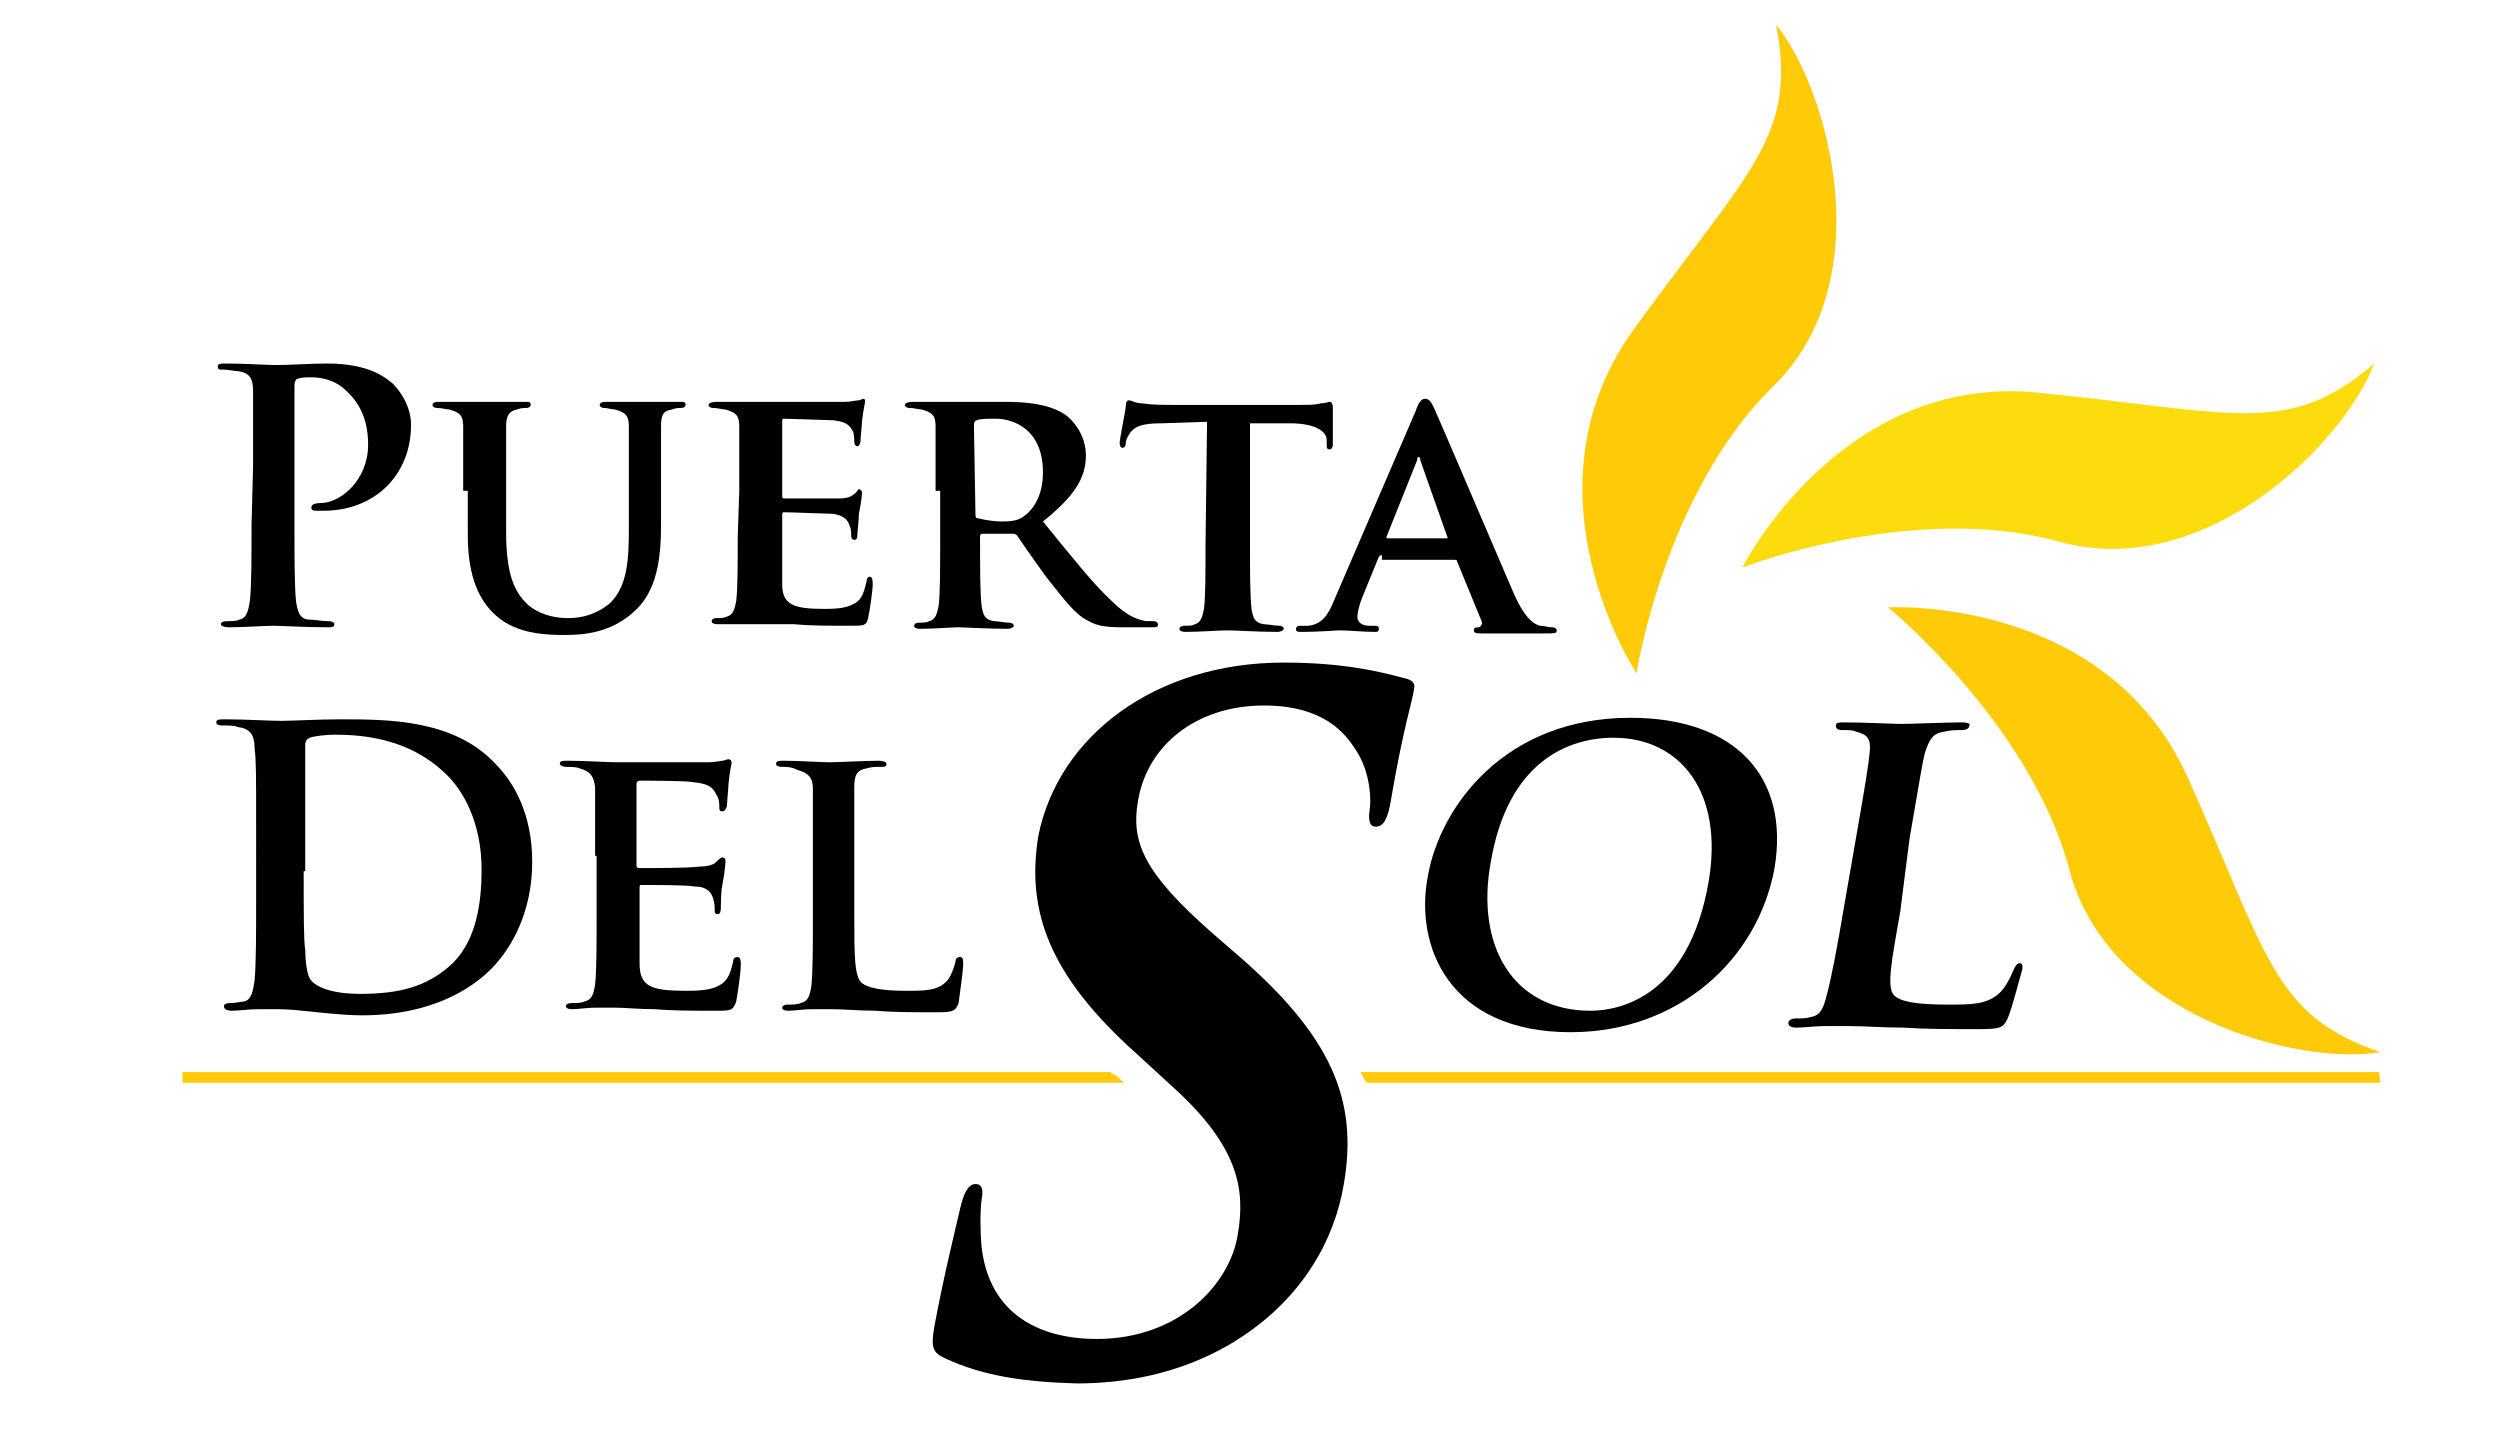
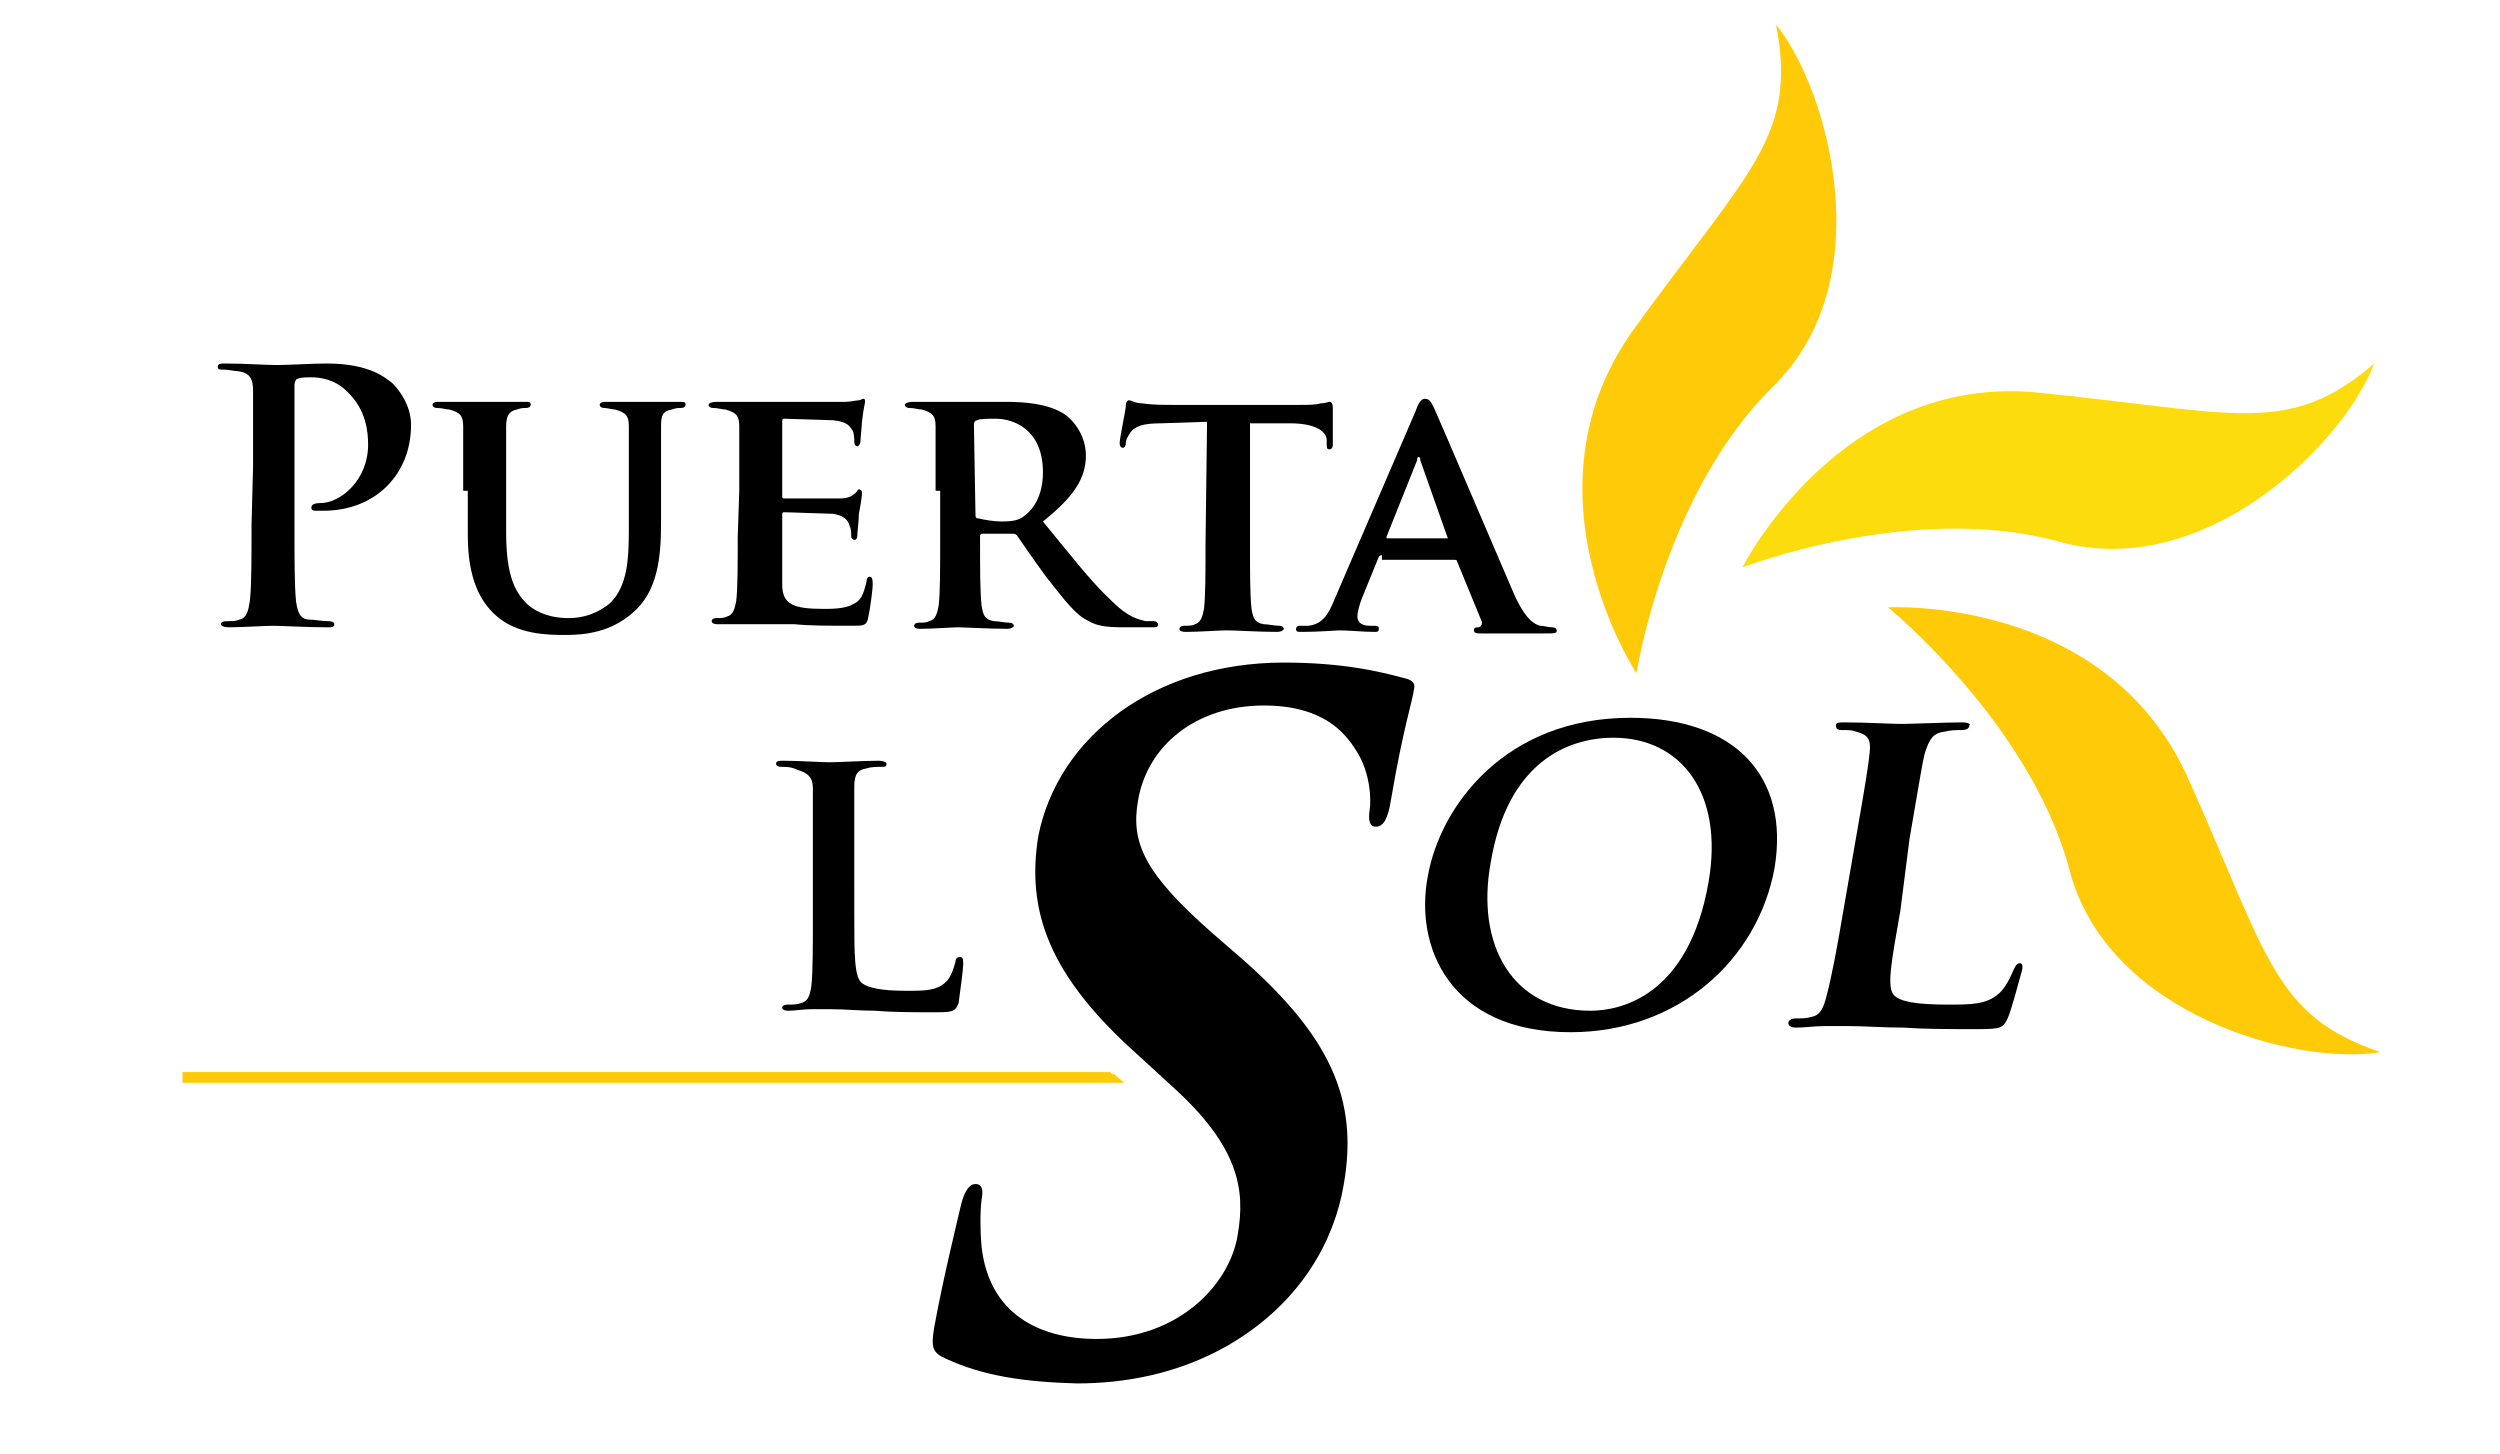
<svg xmlns="http://www.w3.org/2000/svg" version="1.1" id="Layer_1" x="0px" y="0px" viewBox="0 0 163 94.8" style="enable-background:new 0 0 163 94.8;" xml:space="preserve">
  <style type="text/css">
	.st0{fill:#FFCA07;}
	.st1{fill:#FDDC0D;}
</style>
  <g>
    <g>
      <g>
        <path class="st0" d="M106.7,43.9c0,0-7.8-11.8-0.2-22.4c7.6-10.5,10.7-12.6,9.3-19.9c3.4,4.2,6.9,16.7-0.2,23.6     C108.5,32.2,106.7,43.9,106.7,43.9z" />
        <path class="st0" d="M123.1,39.6c0,0,14.1-0.8,19.5,11c5.3,11.8,5.6,15.6,12.6,18c-5.4,0.9-17.9-2.4-20.3-12     C132.3,47.1,123.1,39.6,123.1,39.6z" />
        <path class="st1" d="M113.6,37c0,0,6.4-12.7,19.3-11.4c12.9,1.3,16.3,2.9,21.9-1.9c-1.9,5.1-11,14.3-20.6,11.6     C124.7,32.7,113.6,37,113.6,37z" />
      </g>
      <g>
        <g>
          <path class="st0" d="M72.4,69.9H11.9v0.7h61.4L72.6,70C72.5,70.1,72.5,70,72.4,69.9z" />
-           <path class="st0" d="M155.1,69.9H88.7c0.1,0.2,0.3,0.5,0.4,0.7h66.1L155.1,69.9L155.1,69.9z" />
        </g>
      </g>
      <g>
        <g>
          <path d="M16.5,30.4c0-3.5,0-4.2,0-4.9c0-0.8-0.2-1.2-1-1.3c-0.2,0-0.6-0.1-0.9-0.1c-0.3,0-0.4,0-0.4-0.2s0.2-0.2,0.5-0.2      c1.2,0,2.7,0.1,3.3,0.1c0.9,0,2.3-0.1,3.3-0.1c2.9,0,3.9,1,4.3,1.3c0.5,0.5,1.2,1.5,1.2,2.7c0,3.3-2.4,5.6-5.7,5.6      c-0.1,0-0.4,0-0.5,0s-0.3,0-0.3-0.2s0.2-0.3,0.6-0.3c1.3,0,3.1-1.5,3.1-3.8c0-0.8-0.1-2.3-1.4-3.5c-0.8-0.8-1.8-0.9-2.3-0.9      c-0.3,0-0.7,0-0.9,0.1c-0.1,0-0.2,0.2-0.2,0.4v9.2c0,2.1,0,3.9,0.1,4.9c0.1,0.6,0.2,1.2,0.9,1.2c0.3,0,0.8,0.1,1.2,0.1      c0.3,0,0.4,0.1,0.4,0.2c0,0.2-0.2,0.2-0.4,0.2c-1.5,0-3-0.1-3.6-0.1c-0.5,0-2,0.1-2.9,0.1c-0.3,0-0.5-0.1-0.5-0.2      c0-0.1,0.1-0.2,0.4-0.2c0.3,0,0.6,0,0.8-0.1c0.5-0.1,0.6-0.6,0.7-1.3c0.1-1,0.1-2.8,0.1-4.9L16.5,30.4L16.5,30.4z" />
          <path d="M30.2,32c0-3,0-3.5,0-4.2s-0.2-0.9-0.9-1.1c-0.2,0-0.5-0.1-0.8-0.1c-0.2,0-0.3-0.1-0.3-0.2s0.1-0.2,0.4-0.2      c1.1,0,2.4,0,3,0c0.5,0,1.9,0,2.6,0c0.3,0,0.4,0,0.4,0.2c0,0.1-0.1,0.2-0.3,0.2s-0.3,0-0.6,0.1c-0.5,0.1-0.7,0.4-0.7,1.1      c0,0.6,0,1.2,0,4.2v2.7c0,2.9,0.6,4,1.5,4.8c0.9,0.7,1.9,0.8,2.6,0.8c0.9,0,1.9-0.3,2.7-1c1.1-1.1,1.2-2.8,1.2-4.8V32      c0-3,0-3.5,0-4.2s-0.2-0.9-0.9-1.1c-0.2,0-0.5-0.1-0.7-0.1s-0.3-0.1-0.3-0.2s0.1-0.2,0.4-0.2c1,0,2.4,0,2.4,0c0.2,0,1.6,0,2.4,0      c0.3,0,0.4,0,0.4,0.2c0,0.1-0.1,0.2-0.3,0.2s-0.3,0-0.6,0.1c-0.6,0.1-0.7,0.4-0.7,1.1c0,0.6,0,1.2,0,4.2v2.1      c0,2.2-0.2,4.5-1.9,5.9c-1.4,1.2-3,1.4-4.3,1.4c-1.1,0-3.2,0-4.6-1.3c-1-0.9-1.8-2.4-1.8-5.2V32H30.2z" />
          <path d="M48.2,32c0-3,0-3.5,0-4.2s-0.2-0.9-0.9-1.1c-0.2,0-0.5-0.1-0.8-0.1c-0.2,0-0.3-0.1-0.3-0.2s0.2-0.2,0.5-0.2      c1.1,0,2.4,0,2.9,0c0.6,0,5.1,0,5.5,0s0.7-0.1,0.9-0.1c0.1,0,0.2-0.1,0.3-0.1s0.1,0.1,0.1,0.2s-0.1,0.4-0.2,1.3      c0,0.2-0.1,1.1-0.1,1.3c0,0.1-0.1,0.3-0.2,0.3c-0.1,0-0.2-0.1-0.2-0.3c0-0.1,0-0.5-0.1-0.7c-0.2-0.3-0.3-0.6-1.3-0.7      c-0.3,0-2.8-0.1-3.2-0.1c-0.1,0-0.1,0.1-0.1,0.2v4.8c0,0.1,0,0.2,0.1,0.2c0.5,0,3.1,0,3.6,0s0.8-0.1,1-0.3      c0.2-0.1,0.2-0.3,0.3-0.3s0.2,0.1,0.2,0.2c0,0.1,0,0.4-0.2,1.4c0,0.4-0.1,1.2-0.1,1.3c0,0.2,0,0.4-0.2,0.4      c-0.1,0-0.2-0.1-0.2-0.2c0-0.2,0-0.5-0.1-0.7c-0.1-0.4-0.4-0.7-1.1-0.8c-0.4,0-2.7-0.1-3.2-0.1c-0.1,0-0.1,0.1-0.1,0.2v1.6      c0,0.7,0,2.3,0,2.9c0,1.3,0.7,1.6,2.7,1.6c0.5,0,1.4,0,1.9-0.3c0.5-0.2,0.7-0.6,0.9-1.5c0-0.2,0.1-0.3,0.2-0.3      c0.2,0,0.2,0.3,0.2,0.5c0,0.4-0.2,1.8-0.3,2.2c-0.1,0.5-0.3,0.5-1.1,0.5c-1.5,0-2.7,0-3.7-0.1c-1,0-1.8,0-2.4,0      c-0.2,0-0.7,0-1.2,0s-1,0-1.4,0c-0.3,0-0.4-0.1-0.4-0.2c0-0.1,0.1-0.2,0.3-0.2c0.3,0,0.5,0,0.7-0.1c0.4-0.1,0.5-0.5,0.6-1      c0.1-0.8,0.1-2.4,0.1-4.2L48.2,32L48.2,32z" />
          <path d="M61,32c0-3,0-3.5,0-4.2s-0.2-0.9-0.9-1.1c-0.2,0-0.5-0.1-0.8-0.1c-0.2,0-0.3-0.1-0.3-0.2s0.2-0.2,0.5-0.2      c1.1,0,2.4,0,2.8,0c0.7,0,2.5,0,3.2,0c1.3,0,2.8,0.1,3.9,0.8c0.6,0.4,1.4,1.4,1.4,2.7c0,1.5-0.8,2.7-2.8,4.3      c1.8,2.2,3.2,4,4.5,5.2c1.1,1.1,1.8,1.2,2.2,1.3c0.2,0,0.3,0,0.5,0s0.3,0.1,0.3,0.2c0,0.2-0.1,0.2-0.4,0.2h-1.9      c-1.1,0-1.7-0.1-2.2-0.4c-0.9-0.4-1.6-1.4-2.8-2.9c-0.8-1.1-1.7-2.4-1.9-2.7c-0.1-0.1-0.2-0.1-0.4-0.1h-1.8      c-0.1,0-0.2,0-0.2,0.2v0.3c0,1.8,0,3.3,0.1,4.2c0.1,0.6,0.2,0.9,0.8,1c0.3,0,0.7,0.1,1,0.1c0.2,0,0.3,0.1,0.3,0.2      c0,0.1-0.2,0.2-0.4,0.2c-1.2,0-2.9-0.1-3.2-0.1c-0.4,0-1.7,0.1-2.5,0.1c-0.3,0-0.4-0.1-0.4-0.2c0-0.1,0.1-0.2,0.3-0.2      c0.3,0,0.5,0,0.7-0.1c0.4-0.1,0.5-0.5,0.6-1c0.1-0.8,0.1-2.4,0.1-4.2V32H61z M63.6,33.5c0,0.2,0,0.3,0.2,0.3      c0.4,0.1,1,0.2,1.5,0.2c0.8,0,1.1-0.1,1.4-0.3c0.6-0.4,1.3-1.3,1.3-2.9c0-2.8-1.9-3.5-3.1-3.5c-0.5,0-1,0-1.2,0.1      c-0.1,0-0.2,0.1-0.2,0.3L63.6,33.5L63.6,33.5z" />
          <path d="M78.7,27.5l-3,0.1c-1.2,0-1.7,0.2-2,0.6c-0.2,0.3-0.3,0.5-0.3,0.7s-0.1,0.3-0.2,0.3S73,29.1,73,28.9      c0-0.3,0.4-2.2,0.4-2.4c0-0.3,0.1-0.4,0.2-0.4c0.2,0,0.4,0.2,0.9,0.2c0.6,0.1,1.4,0.1,2,0.1h8.2c0.6,0,1.1,0,1.4-0.1      c0.3,0,0.5-0.1,0.6-0.1s0.2,0.1,0.2,0.4c0,0.4,0,1.9,0,2.4c0,0.2-0.1,0.3-0.2,0.3c-0.2,0-0.2-0.1-0.2-0.4v-0.2      c0-0.5-0.6-1.1-2.4-1.1h-2.6v7.9c0,1.8,0,3.3,0.1,4.2c0.1,0.6,0.2,0.9,0.8,1c0.3,0,0.7,0.1,1,0.1c0.2,0,0.3,0.1,0.3,0.2      c0,0.1-0.2,0.2-0.4,0.2c-1.3,0-2.7-0.1-3.3-0.1c-0.5,0-1.8,0.1-2.7,0.1c-0.3,0-0.4-0.1-0.4-0.2c0-0.1,0.1-0.2,0.3-0.2      c0.3,0,0.6,0,0.7-0.1c0.4-0.1,0.5-0.5,0.6-1c0.1-0.8,0.1-2.4,0.1-4.2L78.7,27.5L78.7,27.5z" />
          <path d="M90.1,36.2c-0.1,0-0.1,0-0.2,0.1L88.8,39c-0.2,0.5-0.3,1-0.3,1.2c0,0.3,0.2,0.6,0.8,0.6h0.3c0.3,0,0.3,0.1,0.3,0.2      c0,0.2-0.1,0.2-0.3,0.2c-0.7,0-1.6-0.1-2.3-0.1c-0.2,0-1.3,0.1-2.4,0.1c-0.3,0-0.4,0-0.4-0.2c0-0.1,0.1-0.2,0.2-0.2      c0.2,0,0.4,0,0.6,0c0.9-0.1,1.3-0.7,1.7-1.7l5.3-12.3c0.2-0.6,0.4-0.8,0.6-0.8c0.3,0,0.4,0.2,0.6,0.6c0.5,1.1,3.9,9.1,5.2,12.1      c0.8,1.8,1.4,2,1.7,2.1c0.3,0,0.5,0.1,0.8,0.1c0.2,0,0.3,0.1,0.3,0.2c0,0.2-0.1,0.2-0.9,0.2c-0.7,0-2.2,0-3.9,0      c-0.4,0-0.6,0-0.6-0.2c0-0.1,0-0.2,0.3-0.2c0.1,0,0.3-0.2,0.2-0.4L95,36.6c0-0.1-0.1-0.1-0.2-0.1h-4.7V36.2z M94.4,35.1      C94.5,35.1,94.5,35.1,94.4,35.1L92.6,30c0-0.1,0-0.2-0.1-0.2s-0.1,0.1-0.1,0.2l-2,5c0,0.1,0,0.1,0.1,0.1H94.4z" />
        </g>
        <g>
-           <path d="M16.7,54.1c0-3.8,0-4.5-0.1-5.3c0-0.9-0.3-1.3-1.1-1.4c-0.2-0.1-0.6-0.1-1-0.1c-0.3,0-0.4-0.1-0.4-0.2      c0-0.2,0.2-0.2,0.6-0.2c1.3,0,2.9,0.1,3.6,0.1c0.8,0,2.4-0.1,3.9-0.1c3.1,0,7.4,0,10.1,2.9c1.3,1.3,2.4,3.4,2.4,6.4      c0,3.2-1.3,5.6-2.7,7c-1.2,1.2-3.8,3-8.4,3c-0.9,0-1.9-0.1-2.9-0.2s-1.8-0.2-2.5-0.2c-0.3,0-0.8,0-1.4,0s-1.2,0.1-1.7,0.1      c-0.3,0-0.5-0.1-0.5-0.3c0-0.1,0.1-0.2,0.4-0.2c0.4,0,0.7-0.1,0.9-0.1c0.5-0.1,0.6-0.7,0.7-1.4c0.1-1.1,0.1-3,0.1-5.4      C16.7,58.5,16.7,54.1,16.7,54.1z M19.8,56.8c0,2.7,0,4.6,0.1,5.1c0,0.6,0.1,1.6,0.3,1.9c0.3,0.5,1.3,1,3.3,1      c2.6,0,4.3-0.5,5.8-1.8c1.6-1.4,2.1-3.7,2.1-6.3c0-3.2-1.3-5.3-2.4-6.3c-2.3-2.2-5.2-2.5-7.2-2.5c-0.5,0-1.4,0.1-1.6,0.2      c-0.2,0.1-0.3,0.2-0.3,0.5c0,0.9,0,3,0,5v3.2H19.8z" />
-           <path d="M38.8,55.8c0-3.2,0-3.9,0-4.5c-0.1-0.7-0.3-1-1-1.2C37.6,50,37.2,50,36.9,50c-0.2,0-0.4-0.1-0.4-0.2      c0-0.2,0.2-0.2,0.5-0.2c1.2,0,2.6,0.1,3.2,0.1c0.7,0,5.6,0,6,0s0.8-0.1,0.9-0.1c0.1,0,0.3-0.1,0.4-0.1c0.1,0,0.2,0.1,0.2,0.2      c0,0.2-0.1,0.4-0.2,1.4c0,0.2-0.1,1.2-0.1,1.4c0,0.1-0.1,0.4-0.3,0.4s-0.2-0.1-0.2-0.3s0-0.5-0.2-0.8c-0.2-0.4-0.4-0.7-1.5-0.8      c-0.4-0.1-3-0.1-3.5-0.1c-0.1,0-0.2,0.1-0.2,0.2v5.3c0,0.1,0,0.2,0.2,0.2c0.5,0,3.4,0,3.9-0.1c0.5,0,0.9-0.1,1.1-0.3      c0.2-0.2,0.3-0.3,0.4-0.3c0.1,0,0.2,0.1,0.2,0.2c0,0.1,0,0.5-0.2,1.6C47,58.1,47,59,47,59.1c0,0.2,0,0.5-0.2,0.5      s-0.2-0.1-0.2-0.2c0-0.2,0-0.5-0.1-0.8c-0.1-0.4-0.4-0.8-1.2-0.8c-0.4-0.1-2.9-0.1-3.5-0.1c-0.1,0-0.1,0.1-0.1,0.2v1.7      c0,0.7,0,2.5,0,3.2c0,1.5,0.7,1.8,3,1.8c0.6,0,1.5,0,2.1-0.3s0.8-0.7,1-1.6c0-0.2,0.1-0.3,0.3-0.3s0.2,0.3,0.2,0.5      c0,0.5-0.2,1.9-0.3,2.4c-0.2,0.6-0.4,0.6-1.2,0.6c-1.7,0-3,0-4.1-0.1c-1.1,0-1.9-0.1-2.6-0.1c-0.3,0-0.7,0-1.3,0      c-0.5,0-1.1,0.1-1.5,0.1c-0.3,0-0.4-0.1-0.4-0.2s0.1-0.2,0.4-0.2c0.3,0,0.6,0,0.8-0.1c0.5-0.1,0.6-0.5,0.7-1.1      c0.1-0.9,0.1-2.6,0.1-4.6v-3.8H38.8z" />
          <path d="M55.7,59.6c0,2.7,0,4.1,0.5,4.5c0.4,0.3,1.2,0.5,2.9,0.5c1.2,0,2,0,2.6-0.6c0.3-0.3,0.5-0.9,0.6-1.3      c0-0.2,0.1-0.3,0.3-0.3s0.2,0.2,0.2,0.5s-0.2,1.8-0.3,2.5c-0.2,0.5-0.3,0.6-1.4,0.6c-1.6,0-2.9,0-4-0.1c-1.1,0-2-0.1-2.9-0.1      c-0.3,0-0.7,0-1.3,0c-0.5,0-1.1,0.1-1.5,0.1c-0.3,0-0.4-0.1-0.4-0.2s0.1-0.2,0.4-0.2c0.3,0,0.6,0,0.8-0.1      c0.5-0.1,0.6-0.5,0.7-1.1c0.1-0.9,0.1-2.6,0.1-4.6v-3.8c0-3.2,0-3.9,0-4.5c0-0.7-0.3-1-1-1.2C51.6,50,51.3,50,51,50      s-0.4-0.1-0.4-0.2c0-0.2,0.2-0.2,0.5-0.2c1,0,2.4,0.1,3,0.1c0.5,0,2.3-0.1,3.2-0.1c0.3,0,0.5,0.1,0.5,0.2c0,0.2-0.1,0.2-0.4,0.2      c-0.3,0-0.6,0-0.9,0.1c-0.6,0.1-0.8,0.4-0.8,1.2c0,0.7,0,1.3,0,4.5C55.7,55.8,55.7,59.6,55.7,59.6z" />
        </g>
        <g>
          <path d="M61.7,88.6c-0.9-0.4-1-0.7-0.8-2c0.6-3.3,1.5-6.9,1.7-7.8s0.5-1.6,1-1.6c0.5,0,0.5,0.5,0.4,1c-0.1,0.8-0.1,2,0,3.1      c0.5,4.4,3.8,6,7.5,6c5.4,0,8.7-3.6,9.2-6.8c0.5-2.9,0.1-5.7-4.2-9.6l-2.4-2.2c-5.7-5.1-7.2-9.3-6.4-14.2      c1.3-6.5,7.6-11.3,16-11.3c3.9,0,6.3,0.6,7.8,1c0.5,0.1,0.8,0.3,0.7,0.7c-0.1,0.8-0.7,2.5-1.5,7.2c-0.2,1.3-0.5,1.8-1,1.8      c-0.4,0-0.5-0.4-0.4-1.1c0.1-0.5,0.1-2.4-0.9-3.9c-0.7-1.1-2.1-2.9-6-2.9c-4.4,0-7.6,2.6-8.2,6.2C73.7,55,74.7,57,79,60.8      l1.5,1.3c6.3,5.4,8.1,9.6,7.1,15.2c-0.6,3.5-2.7,7.6-7.5,10.4c-3.3,1.9-6.8,2.5-9.9,2.5C66.7,90.1,64.1,89.7,61.7,88.6z" />
          <path d="M93.1,57.1c0.8-4.5,5-10.3,13.2-10.3c6.8,0,10.4,3.8,9.4,9.8c-1.1,6-6.3,10.7-13.3,10.7C94.5,67.3,92.2,61.7,93.1,57.1z       M111.4,57.5c1-5.8-1.8-9.4-6.2-9.4c-3,0-6.9,1.6-8,8.1c-1,5.4,1.4,9.7,6.5,9.7C105.6,65.9,110.1,65,111.4,57.5z" />
          <path d="M123.9,59.4c-0.6,3.4-0.9,5-0.4,5.5c0.4,0.4,1.4,0.6,3.5,0.6c1.5,0,2.5,0,3.3-0.7c0.4-0.3,0.8-1.1,1-1.6      c0.1-0.2,0.2-0.4,0.4-0.4s0.2,0.3,0.1,0.6c-0.1,0.3-0.6,2.3-0.9,3c-0.3,0.6-0.4,0.7-1.9,0.7c-1.9,0-3.5,0-4.9-0.1      c-1.4,0-2.5-0.1-3.6-0.1c-0.3,0-0.9,0-1.5,0c-0.7,0-1.3,0.1-1.9,0.1c-0.3,0-0.5-0.1-0.5-0.3c0-0.1,0.1-0.3,0.5-0.3s0.7,0,1-0.1      c0.6-0.1,0.8-0.6,1-1.4c0.3-1.1,0.7-3.2,1.1-5.6l0.8-4.6c0.7-4,0.8-4.7,0.9-5.6c0.1-0.9-0.1-1.2-0.9-1.4      c-0.2-0.1-0.5-0.1-0.9-0.1c-0.3,0-0.4-0.1-0.4-0.3s0.2-0.2,0.6-0.2c1.3,0,3,0.1,3.7,0.1c0.6,0,2.9-0.1,3.9-0.1      c0.4,0,0.6,0.1,0.5,0.2c0,0.2-0.2,0.3-0.5,0.3s-0.7,0-1.1,0.1c-0.8,0.1-1,0.5-1.3,1.4c-0.2,0.8-0.3,1.6-1,5.6L123.9,59.4z" />
        </g>
      </g>
    </g>
  </g>
</svg>